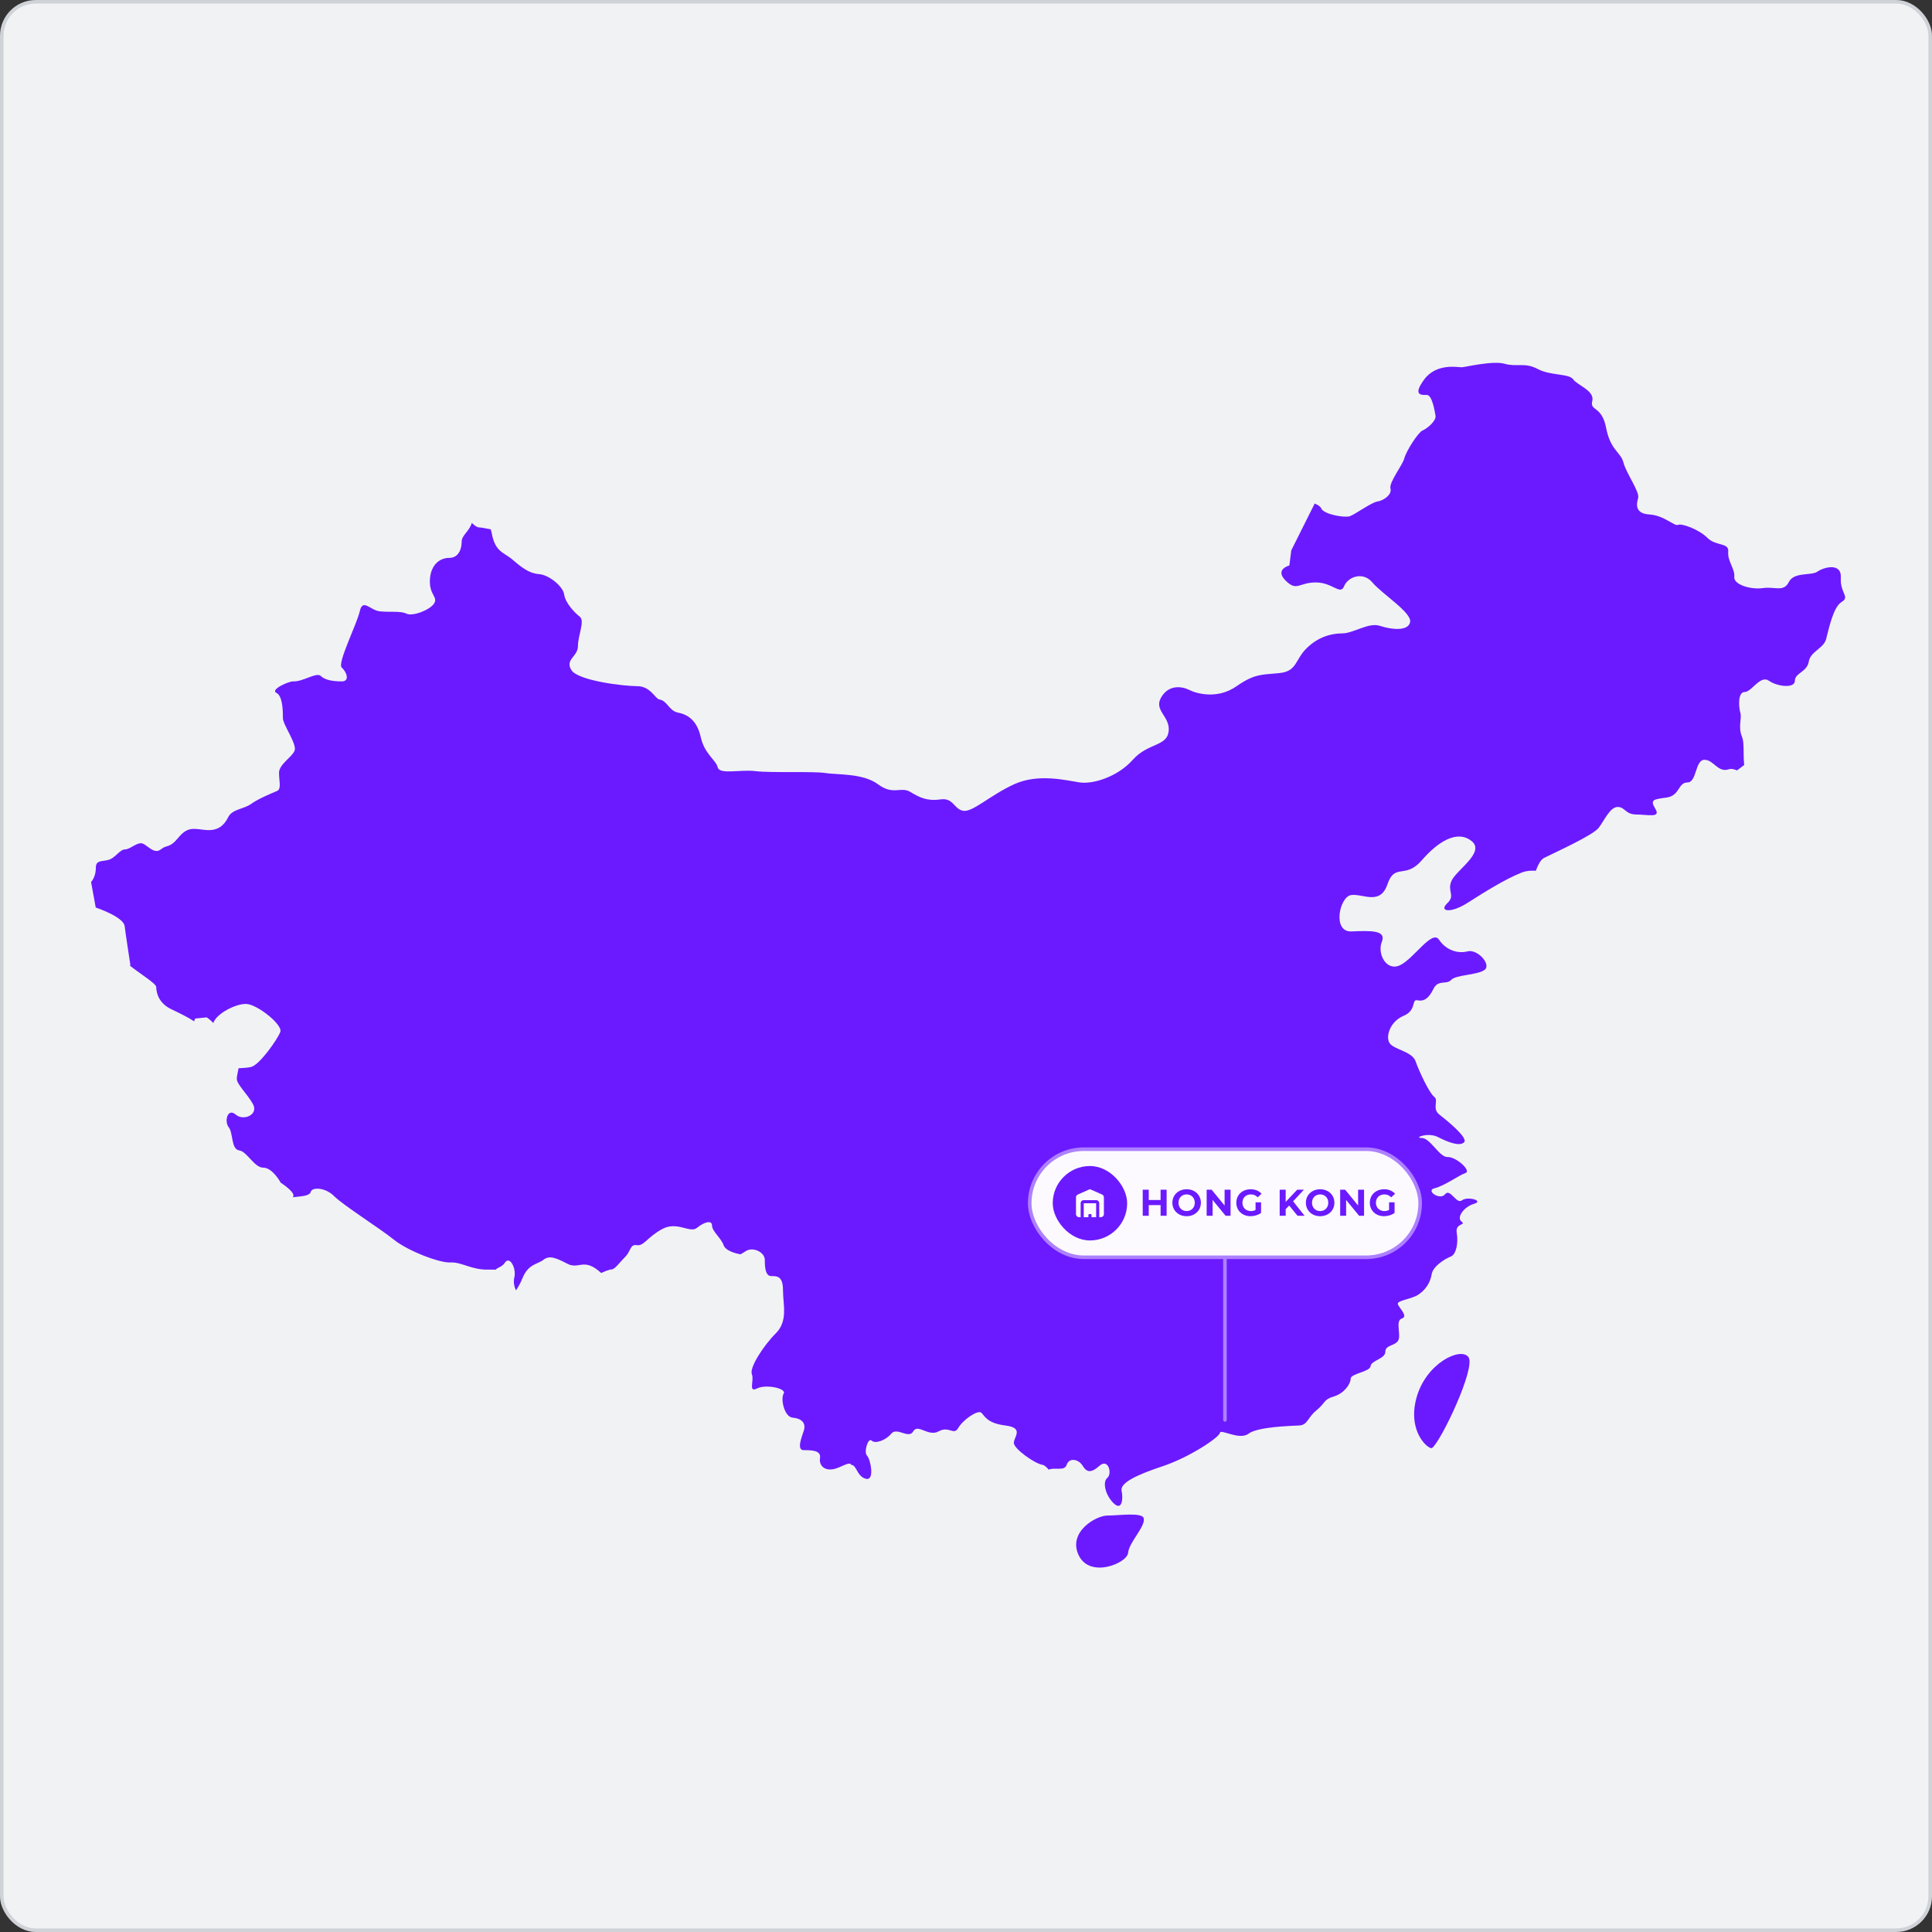
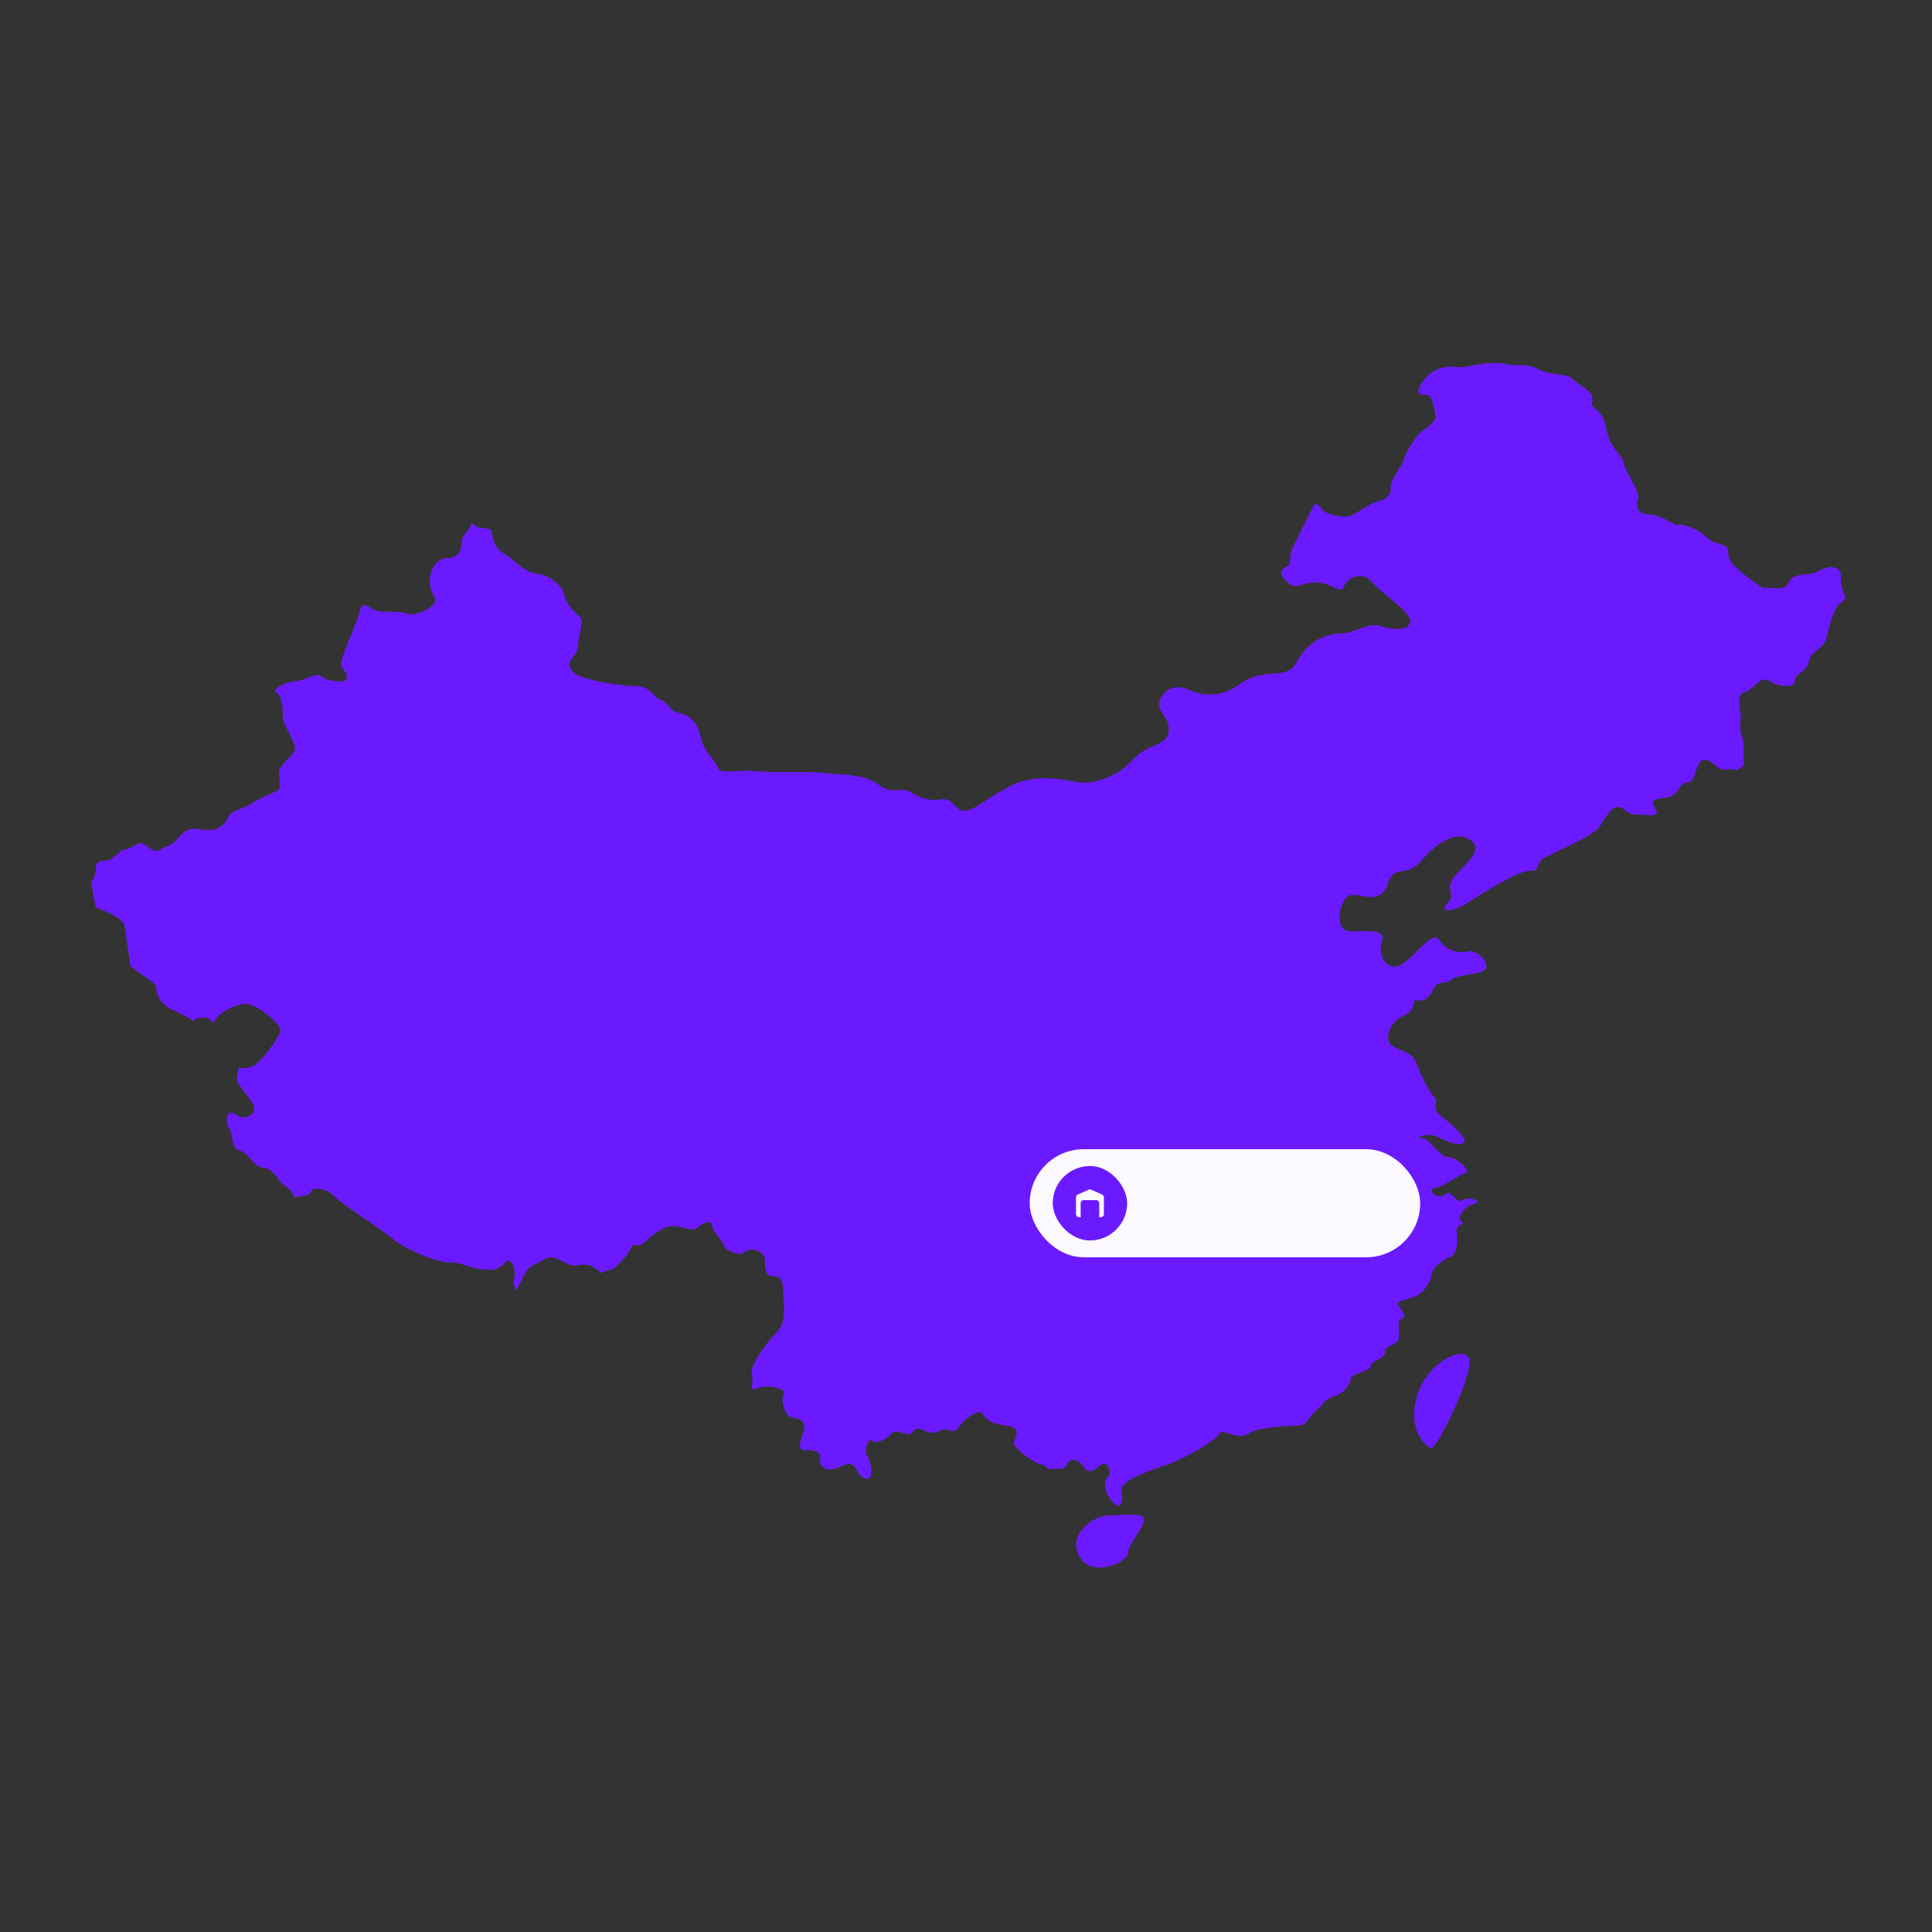
<svg xmlns="http://www.w3.org/2000/svg" width="540" height="540" viewBox="0 0 540 540" fill="none">
  <rect x="0" y="0" width="540" height="540" fill="#333333" stroke="none" />
-   <rect x="539.5" y="539.5" width="539" height="539" rx="9.5" transform="rotate(-180 539.5 539.5)" fill="#F1F2F4" stroke="#CFD3D8" />
-   <path fill-rule="evenodd" clip-rule="evenodd" d="M309.5 423.604C306.357 423.604 298.364 428.201 301.511 434.727C304.663 441.266 315.065 436.913 315.31 434.006C315.55 431.103 320.293 426.535 319.666 424.329C319.182 422.635 312.651 423.604 309.5 423.604ZM395.911 390.68C393.249 400.366 399.449 405.289 400.264 404.719C402.686 403.025 412.608 382.212 410.43 379.305C408.252 376.402 398.57 380.994 395.911 390.68ZM514.513 161.467C514.757 157.11 509.664 158.564 507.974 159.773C506.28 160.982 501.443 159.773 499.986 162.676C498.536 165.583 496.114 163.889 492.726 164.374C489.343 164.858 484.494 163.405 484.738 161.226C484.987 159.044 482.796 156.87 483.044 154.211C483.289 151.548 479.657 152.758 477.23 150.335C474.812 147.913 469.975 146.219 469.006 146.703C468.037 147.184 465.134 144.045 461.014 143.796C456.902 143.552 457.386 140.889 457.871 139.196C458.355 137.506 454.479 132.181 453.754 129.274C453.026 126.371 450.127 125.89 448.914 119.592C447.704 113.301 444.313 114.995 445.042 112.092C445.77 109.189 440.929 107.736 439.716 106.038C438.511 104.344 433.422 105.069 429.79 103.135C426.158 101.201 423.984 102.654 420.597 101.685C417.209 100.712 409.461 102.654 408.496 102.654C407.527 102.654 401.473 101.437 398.09 106.038C394.702 110.643 397.361 110.394 398.814 110.394C400.264 110.394 400.992 114.755 401.233 116.208C401.481 117.654 398.814 119.84 397.605 120.32C396.396 120.809 393.004 126.13 392.524 128.068C392.035 130.006 388.163 134.839 388.644 136.537C389.128 138.231 386.714 139.92 385.016 140.169C383.322 140.413 378.726 143.796 377.272 144.285C375.819 144.769 370.013 143.796 369.288 142.103C369.056 141.557 368.343 141.101 367.46 140.739L360.913 153.833L360.384 158.051C360.384 158.051 356.174 159.109 359.329 162.269C362.497 165.436 363.022 162.794 367.773 162.794C372.513 162.794 374.622 166.491 375.68 163.852C376.735 161.222 380.949 159.638 383.583 162.794C386.225 165.961 394.661 171.242 394.136 173.868C393.603 176.511 388.864 175.981 385.7 174.927C382.528 173.868 378.314 177.032 375.155 177.032C371.987 177.032 368.299 178.09 365.131 181.258C361.968 184.421 362.497 187.581 357.75 188.11C353.006 188.639 350.893 188.11 345.621 191.799C340.348 195.496 334.542 193.912 332.441 192.857C330.328 191.799 326.636 191.274 324.522 194.966C322.422 198.655 327.165 200.239 326.635 204.457C326.106 208.675 320.838 207.625 316.616 212.364C312.398 217.115 305.541 219.224 301.853 218.699C298.164 218.17 290.249 216.061 283.401 219.224C276.544 222.384 271.793 227.135 269.159 226.606C266.521 226.076 266.525 222.909 262.832 223.438C259.139 223.967 257.038 222.909 254.4 221.329C251.757 219.749 249.652 222.384 245.434 219.224C241.216 216.061 233.831 216.586 230.671 216.061C227.504 215.535 215.375 216.061 211.157 215.535C206.943 215.006 201.137 216.586 200.608 214.481C200.083 212.364 196.919 210.784 195.864 206.041C194.81 201.289 192.176 199.71 189.537 199.184C186.899 198.655 186.59 195.874 184.265 195.496C183.149 195.313 181.81 191.787 178.121 191.787C174.436 191.787 161.538 190.284 159.694 187.271C157.853 184.254 161.538 183.583 161.538 180.57C161.538 177.553 163.545 173.53 162.039 172.362C160.528 171.185 158.016 168.502 157.682 166.165C157.349 163.808 153.33 160.636 150.643 160.465C147.964 160.294 145.794 158.621 143.278 156.446C140.765 154.268 138.416 154.427 137.411 148.902C137.345 148.54 137.236 148.251 137.146 147.925C136.136 147.819 134.85 147.428 134.019 147.428C133.364 147.428 132.582 146.883 131.873 146.15C131.214 148.454 129.036 149.598 129.036 151.418C129.036 153.429 128.201 155.937 125.518 155.937C122.839 155.937 120.327 157.953 120.156 162.138C119.985 166.328 122.501 166.833 121.328 168.677C120.156 170.521 115.294 172.354 113.621 171.523C111.948 170.684 108.764 171.185 106.081 170.855C103.402 170.521 101.39 167.167 100.556 170.855C99.717 174.54 94.184 185.427 95.528 186.6C96.867 187.776 97.869 190.451 95.528 190.451C93.182 190.451 90.837 190.117 89.665 188.941C88.492 187.776 84.653 190.586 81.957 190.451C80.707 190.39 75.443 192.752 77.255 193.655C79.071 194.563 79.071 198.92 79.071 200.736C79.071 202.552 83.069 207.999 82.34 209.811C81.615 211.631 77.988 213.626 77.988 215.983C77.988 218.345 78.708 220.523 77.442 221.073C76.168 221.618 72.174 223.247 70.179 224.7C68.18 226.154 64.914 226.154 63.823 228.332C62.736 230.506 61.095 232.387 57.292 231.964C54.019 231.597 52.391 231.052 49.846 234.138C47.305 237.224 46.76 235.954 44.94 237.407C43.128 238.861 41.312 236.32 39.859 235.775C38.413 235.225 36.414 237.407 34.961 237.407C33.511 237.407 32.237 239.765 30.425 240.31C28.605 240.856 26.789 240.31 26.789 242.493C26.789 243.832 26.447 245.387 25.45 246.548H25.458L26.753 253.652C26.753 253.652 34.513 256.242 34.834 258.827C35.16 261.413 36.455 269.82 36.455 269.82C36.455 269.82 36.349 269.828 36.215 269.84C39.358 272.312 43.673 274.938 43.673 275.895C43.673 276.982 44.04 280.247 47.847 282.063C50.265 283.215 52.741 284.437 54.243 285.455C54.43 284.99 54.548 284.685 54.548 284.685L57.777 284.359C57.777 284.359 58.73 284.962 59.63 285.935C60.423 283.321 66.001 280.443 68.908 280.609C71.995 280.793 79.071 286.424 78.346 288.419C77.621 290.414 72.54 297.673 70.179 298.219C69.287 298.43 67.976 298.528 66.685 298.577C66.47 299.77 66.18 300.869 66.18 301.496C66.18 303.112 69.088 305.69 70.708 308.601C72.324 311.512 68.118 313.446 65.859 311.512C63.599 309.57 62.63 313.446 63.921 315.062C65.212 316.678 64.568 321.21 66.828 321.532C69.088 321.853 71.03 326.373 73.615 326.373C76.2 326.373 78.468 330.574 78.468 330.574C78.468 330.574 82.019 332.842 82.019 334.133C82.019 334.288 81.957 334.454 81.86 334.625C84.677 334.34 86.546 334.243 86.876 333.078C87.242 331.804 90.874 331.804 93.415 334.345C95.955 336.885 106.305 343.424 110.112 346.506C113.931 349.592 122.819 353.041 125.905 352.861C128.995 352.678 131.898 355.04 136.617 354.857C137.329 354.836 137.936 354.857 138.494 354.901C139.165 354.189 140.297 354.173 141.16 352.878C142.455 350.936 144.397 354.494 143.75 357.075C143.449 358.277 143.717 359.612 144.21 360.675C144.857 359.75 145.525 358.529 146.054 357.214C147.691 353.224 150.232 353.407 151.868 352.133C153.505 350.866 155.134 351.412 158.586 353.224C161.835 354.938 163.163 351.327 168.032 355.805C169.046 355.349 170.336 354.816 170.898 354.816C171.863 354.816 173.162 352.878 174.774 351.257C176.391 349.645 176.069 347.699 178.007 348.029C179.949 348.35 180.918 345.773 185.116 343.505C189.318 341.242 192.872 344.804 194.814 343.184C196.752 341.567 199.012 340.916 199.012 342.536C199.012 344.153 201.601 346.095 202.249 348.029C202.827 349.763 206.226 350.463 206.947 350.581C207.554 350.26 208.046 349.979 208.323 349.775C210.322 348.326 213.767 349.954 213.767 352.133C213.767 354.311 213.95 356.672 215.591 356.672C217.219 356.672 218.852 356.672 218.852 360.666C218.852 364.656 220.305 369.2 216.857 372.649C213.404 376.097 209.41 382.27 210.143 384.081C210.864 385.897 209.048 389.35 211.593 388.076C214.133 386.809 219.943 388.076 219.031 389.529C218.127 390.983 219.214 396.064 221.572 396.243C223.933 396.43 225.391 397.7 224.658 399.879C223.933 402.057 222.663 405.322 224.658 405.322C226.657 405.322 229.56 405.322 229.197 407.504C228.835 409.679 230.651 411.678 234.279 410.224C236.416 409.373 237.483 408.596 237.967 409.455C239.409 409.41 239.515 412.691 242.006 413.319C244.592 413.962 243.297 407.822 242.328 406.849C241.359 405.876 242.65 401.678 243.619 402.651C244.592 403.62 247.495 402.651 249.111 400.709C250.727 398.771 253.96 402.326 255.259 400.066C256.55 397.802 259.452 401.678 262.364 400.066C265.275 398.45 266.569 401.357 267.856 399.093C269.147 396.833 273.352 393.926 274.321 394.891C275.294 395.864 275.942 397.802 281.104 398.45C286.283 399.093 283.368 401.678 283.368 403.299C283.368 404.915 289.19 409.113 291.446 409.438C291.865 409.499 292.452 410 293.127 410.782C294.699 410.008 297.508 411.299 298.127 409.443C298.852 407.26 301.511 407.863 302.602 409.679C303.689 411.49 304.898 411.857 307.321 409.679C309.747 407.504 310.948 411.857 309.499 413.074C308.049 414.279 309.018 418.029 311.315 420.211C313.615 422.386 313.977 418.88 313.493 416.706C313.008 414.528 317.369 412.341 324.995 409.805C332.616 407.26 340.841 401.69 340.967 400.485C341.085 399.276 346.411 402.659 348.951 400.73C351.492 398.792 360.689 398.551 363.112 398.425C365.538 398.307 365.408 396.243 367.953 394.195C370.489 392.135 369.887 391.162 372.794 390.319C375.697 389.472 377.508 386.809 377.508 385.352C377.508 383.902 382.956 383.422 383.078 381.846C383.204 380.275 387.198 379.79 387.198 377.856C387.198 375.922 389.617 376.281 390.708 374.827C391.799 373.373 389.857 369.139 391.799 368.537C393.725 367.926 391.066 365.63 390.708 364.543C390.342 363.455 394.34 363.207 396.388 361.88C398.452 360.548 399.783 358.488 400.146 356.188C400.512 353.892 403.895 351.835 405.463 351.229C407.043 350.626 407.645 347.357 407.161 344.576C406.68 341.787 409.95 342.512 408.496 341.421C407.043 340.338 409.099 337.313 412.002 336.47C414.909 335.623 410.186 334.288 408.618 335.497C407.043 336.706 405.345 331.987 403.895 333.799C402.446 335.619 398.33 332.712 400.992 332.109C403.651 331.503 407.771 328.482 409.587 327.871C411.399 327.264 406.921 323.27 404.62 323.396C402.324 323.514 399.783 318.067 397.361 318.067C394.938 318.067 399.173 316.373 401.961 317.831C404.746 319.276 408.008 320.493 409.221 319.276C410.43 318.067 404.502 313.234 402.324 311.536C400.146 309.838 402.202 307.538 400.87 306.569C399.539 305.608 396.632 299.436 395.663 296.647C394.702 293.862 389.617 293.382 388.404 291.566C387.198 289.75 388.526 285.516 392.28 283.94C396.029 282.372 394.454 279.217 396.151 279.583C397.849 279.95 399.295 279.217 400.63 276.436C401.961 273.66 404.258 275.349 405.593 273.892C406.929 272.442 412.853 272.564 414.909 271.115C416.969 269.661 412.971 265.183 410.186 265.907C407.409 266.628 404.14 265.545 402.202 262.642C400.264 259.735 395.182 267.964 391.306 269.783C387.439 271.595 384.898 266.514 386.225 263.245C387.557 259.979 383.204 260.102 377.757 260.338C372.309 260.586 374.369 250.656 377.635 250.175C380.904 249.691 385.745 253.196 387.801 247.15C389.857 241.1 392.756 245.819 397.361 240.493C401.961 235.172 407.283 231.903 411.277 235.046C415.271 238.193 407.043 243.16 405.711 246.181C404.384 249.206 406.921 250.175 404.502 252.472C402.08 254.776 405.463 255.379 410.186 252.35C414.909 249.333 420.711 245.701 425.315 243.885C426.541 243.4 427.897 243.278 429.265 243.384C429.912 241.633 430.677 240.237 431.573 239.789C434.741 238.205 445.286 233.462 446.866 231.345C448.449 229.244 450.033 225.551 452.138 225.551C454.247 225.551 454.247 227.66 457.411 227.66C460.578 227.66 464.267 228.715 462.683 226.076C461.099 223.438 462.162 223.438 465.847 222.909C469.539 222.384 469.014 218.699 471.653 218.699C474.287 218.699 473.758 212.364 476.392 212.364C479.034 212.364 480.089 216.061 483.256 215.006C483.851 214.798 484.641 214.961 485.504 215.332C486.18 214.807 486.839 214.302 487.503 213.829C487.185 210.523 487.564 207.559 486.921 206.004C485.707 203.097 486.921 200.923 486.428 199.229C485.947 197.531 485.703 193.419 487.645 193.419C489.579 193.419 492.002 188.57 494.416 190.268C496.843 191.966 501.675 192.45 501.675 190.268C501.675 188.09 505.067 187.85 505.551 184.943C506.032 182.04 509.664 181.311 510.397 178.652C511.121 175.993 512.33 169.695 514.749 168.241C517.171 166.792 514.264 165.827 514.513 161.467Z" fill="#6B1AFF" />
+   <path fill-rule="evenodd" clip-rule="evenodd" d="M309.5 423.604C306.357 423.604 298.364 428.201 301.511 434.727C304.663 441.266 315.065 436.913 315.31 434.006C315.55 431.103 320.293 426.535 319.666 424.329C319.182 422.635 312.651 423.604 309.5 423.604ZM395.911 390.68C393.249 400.366 399.449 405.289 400.264 404.719C402.686 403.025 412.608 382.212 410.43 379.305C408.252 376.402 398.57 380.994 395.911 390.68ZM514.513 161.467C514.757 157.11 509.664 158.564 507.974 159.773C506.28 160.982 501.443 159.773 499.986 162.676C498.536 165.583 496.114 163.889 492.726 164.374C484.987 159.044 482.796 156.87 483.044 154.211C483.289 151.548 479.657 152.758 477.23 150.335C474.812 147.913 469.975 146.219 469.006 146.703C468.037 147.184 465.134 144.045 461.014 143.796C456.902 143.552 457.386 140.889 457.871 139.196C458.355 137.506 454.479 132.181 453.754 129.274C453.026 126.371 450.127 125.89 448.914 119.592C447.704 113.301 444.313 114.995 445.042 112.092C445.77 109.189 440.929 107.736 439.716 106.038C438.511 104.344 433.422 105.069 429.79 103.135C426.158 101.201 423.984 102.654 420.597 101.685C417.209 100.712 409.461 102.654 408.496 102.654C407.527 102.654 401.473 101.437 398.09 106.038C394.702 110.643 397.361 110.394 398.814 110.394C400.264 110.394 400.992 114.755 401.233 116.208C401.481 117.654 398.814 119.84 397.605 120.32C396.396 120.809 393.004 126.13 392.524 128.068C392.035 130.006 388.163 134.839 388.644 136.537C389.128 138.231 386.714 139.92 385.016 140.169C383.322 140.413 378.726 143.796 377.272 144.285C375.819 144.769 370.013 143.796 369.288 142.103C369.056 141.557 368.343 141.101 367.46 140.739L360.913 153.833L360.384 158.051C360.384 158.051 356.174 159.109 359.329 162.269C362.497 165.436 363.022 162.794 367.773 162.794C372.513 162.794 374.622 166.491 375.68 163.852C376.735 161.222 380.949 159.638 383.583 162.794C386.225 165.961 394.661 171.242 394.136 173.868C393.603 176.511 388.864 175.981 385.7 174.927C382.528 173.868 378.314 177.032 375.155 177.032C371.987 177.032 368.299 178.09 365.131 181.258C361.968 184.421 362.497 187.581 357.75 188.11C353.006 188.639 350.893 188.11 345.621 191.799C340.348 195.496 334.542 193.912 332.441 192.857C330.328 191.799 326.636 191.274 324.522 194.966C322.422 198.655 327.165 200.239 326.635 204.457C326.106 208.675 320.838 207.625 316.616 212.364C312.398 217.115 305.541 219.224 301.853 218.699C298.164 218.17 290.249 216.061 283.401 219.224C276.544 222.384 271.793 227.135 269.159 226.606C266.521 226.076 266.525 222.909 262.832 223.438C259.139 223.967 257.038 222.909 254.4 221.329C251.757 219.749 249.652 222.384 245.434 219.224C241.216 216.061 233.831 216.586 230.671 216.061C227.504 215.535 215.375 216.061 211.157 215.535C206.943 215.006 201.137 216.586 200.608 214.481C200.083 212.364 196.919 210.784 195.864 206.041C194.81 201.289 192.176 199.71 189.537 199.184C186.899 198.655 186.59 195.874 184.265 195.496C183.149 195.313 181.81 191.787 178.121 191.787C174.436 191.787 161.538 190.284 159.694 187.271C157.853 184.254 161.538 183.583 161.538 180.57C161.538 177.553 163.545 173.53 162.039 172.362C160.528 171.185 158.016 168.502 157.682 166.165C157.349 163.808 153.33 160.636 150.643 160.465C147.964 160.294 145.794 158.621 143.278 156.446C140.765 154.268 138.416 154.427 137.411 148.902C137.345 148.54 137.236 148.251 137.146 147.925C136.136 147.819 134.85 147.428 134.019 147.428C133.364 147.428 132.582 146.883 131.873 146.15C131.214 148.454 129.036 149.598 129.036 151.418C129.036 153.429 128.201 155.937 125.518 155.937C122.839 155.937 120.327 157.953 120.156 162.138C119.985 166.328 122.501 166.833 121.328 168.677C120.156 170.521 115.294 172.354 113.621 171.523C111.948 170.684 108.764 171.185 106.081 170.855C103.402 170.521 101.39 167.167 100.556 170.855C99.717 174.54 94.184 185.427 95.528 186.6C96.867 187.776 97.869 190.451 95.528 190.451C93.182 190.451 90.837 190.117 89.665 188.941C88.492 187.776 84.653 190.586 81.957 190.451C80.707 190.39 75.443 192.752 77.255 193.655C79.071 194.563 79.071 198.92 79.071 200.736C79.071 202.552 83.069 207.999 82.34 209.811C81.615 211.631 77.988 213.626 77.988 215.983C77.988 218.345 78.708 220.523 77.442 221.073C76.168 221.618 72.174 223.247 70.179 224.7C68.18 226.154 64.914 226.154 63.823 228.332C62.736 230.506 61.095 232.387 57.292 231.964C54.019 231.597 52.391 231.052 49.846 234.138C47.305 237.224 46.76 235.954 44.94 237.407C43.128 238.861 41.312 236.32 39.859 235.775C38.413 235.225 36.414 237.407 34.961 237.407C33.511 237.407 32.237 239.765 30.425 240.31C28.605 240.856 26.789 240.31 26.789 242.493C26.789 243.832 26.447 245.387 25.45 246.548H25.458L26.753 253.652C26.753 253.652 34.513 256.242 34.834 258.827C35.16 261.413 36.455 269.82 36.455 269.82C36.455 269.82 36.349 269.828 36.215 269.84C39.358 272.312 43.673 274.938 43.673 275.895C43.673 276.982 44.04 280.247 47.847 282.063C50.265 283.215 52.741 284.437 54.243 285.455C54.43 284.99 54.548 284.685 54.548 284.685L57.777 284.359C57.777 284.359 58.73 284.962 59.63 285.935C60.423 283.321 66.001 280.443 68.908 280.609C71.995 280.793 79.071 286.424 78.346 288.419C77.621 290.414 72.54 297.673 70.179 298.219C69.287 298.43 67.976 298.528 66.685 298.577C66.47 299.77 66.18 300.869 66.18 301.496C66.18 303.112 69.088 305.69 70.708 308.601C72.324 311.512 68.118 313.446 65.859 311.512C63.599 309.57 62.63 313.446 63.921 315.062C65.212 316.678 64.568 321.21 66.828 321.532C69.088 321.853 71.03 326.373 73.615 326.373C76.2 326.373 78.468 330.574 78.468 330.574C78.468 330.574 82.019 332.842 82.019 334.133C82.019 334.288 81.957 334.454 81.86 334.625C84.677 334.34 86.546 334.243 86.876 333.078C87.242 331.804 90.874 331.804 93.415 334.345C95.955 336.885 106.305 343.424 110.112 346.506C113.931 349.592 122.819 353.041 125.905 352.861C128.995 352.678 131.898 355.04 136.617 354.857C137.329 354.836 137.936 354.857 138.494 354.901C139.165 354.189 140.297 354.173 141.16 352.878C142.455 350.936 144.397 354.494 143.75 357.075C143.449 358.277 143.717 359.612 144.21 360.675C144.857 359.75 145.525 358.529 146.054 357.214C147.691 353.224 150.232 353.407 151.868 352.133C153.505 350.866 155.134 351.412 158.586 353.224C161.835 354.938 163.163 351.327 168.032 355.805C169.046 355.349 170.336 354.816 170.898 354.816C171.863 354.816 173.162 352.878 174.774 351.257C176.391 349.645 176.069 347.699 178.007 348.029C179.949 348.35 180.918 345.773 185.116 343.505C189.318 341.242 192.872 344.804 194.814 343.184C196.752 341.567 199.012 340.916 199.012 342.536C199.012 344.153 201.601 346.095 202.249 348.029C202.827 349.763 206.226 350.463 206.947 350.581C207.554 350.26 208.046 349.979 208.323 349.775C210.322 348.326 213.767 349.954 213.767 352.133C213.767 354.311 213.95 356.672 215.591 356.672C217.219 356.672 218.852 356.672 218.852 360.666C218.852 364.656 220.305 369.2 216.857 372.649C213.404 376.097 209.41 382.27 210.143 384.081C210.864 385.897 209.048 389.35 211.593 388.076C214.133 386.809 219.943 388.076 219.031 389.529C218.127 390.983 219.214 396.064 221.572 396.243C223.933 396.43 225.391 397.7 224.658 399.879C223.933 402.057 222.663 405.322 224.658 405.322C226.657 405.322 229.56 405.322 229.197 407.504C228.835 409.679 230.651 411.678 234.279 410.224C236.416 409.373 237.483 408.596 237.967 409.455C239.409 409.41 239.515 412.691 242.006 413.319C244.592 413.962 243.297 407.822 242.328 406.849C241.359 405.876 242.65 401.678 243.619 402.651C244.592 403.62 247.495 402.651 249.111 400.709C250.727 398.771 253.96 402.326 255.259 400.066C256.55 397.802 259.452 401.678 262.364 400.066C265.275 398.45 266.569 401.357 267.856 399.093C269.147 396.833 273.352 393.926 274.321 394.891C275.294 395.864 275.942 397.802 281.104 398.45C286.283 399.093 283.368 401.678 283.368 403.299C283.368 404.915 289.19 409.113 291.446 409.438C291.865 409.499 292.452 410 293.127 410.782C294.699 410.008 297.508 411.299 298.127 409.443C298.852 407.26 301.511 407.863 302.602 409.679C303.689 411.49 304.898 411.857 307.321 409.679C309.747 407.504 310.948 411.857 309.499 413.074C308.049 414.279 309.018 418.029 311.315 420.211C313.615 422.386 313.977 418.88 313.493 416.706C313.008 414.528 317.369 412.341 324.995 409.805C332.616 407.26 340.841 401.69 340.967 400.485C341.085 399.276 346.411 402.659 348.951 400.73C351.492 398.792 360.689 398.551 363.112 398.425C365.538 398.307 365.408 396.243 367.953 394.195C370.489 392.135 369.887 391.162 372.794 390.319C375.697 389.472 377.508 386.809 377.508 385.352C377.508 383.902 382.956 383.422 383.078 381.846C383.204 380.275 387.198 379.79 387.198 377.856C387.198 375.922 389.617 376.281 390.708 374.827C391.799 373.373 389.857 369.139 391.799 368.537C393.725 367.926 391.066 365.63 390.708 364.543C390.342 363.455 394.34 363.207 396.388 361.88C398.452 360.548 399.783 358.488 400.146 356.188C400.512 353.892 403.895 351.835 405.463 351.229C407.043 350.626 407.645 347.357 407.161 344.576C406.68 341.787 409.95 342.512 408.496 341.421C407.043 340.338 409.099 337.313 412.002 336.47C414.909 335.623 410.186 334.288 408.618 335.497C407.043 336.706 405.345 331.987 403.895 333.799C402.446 335.619 398.33 332.712 400.992 332.109C403.651 331.503 407.771 328.482 409.587 327.871C411.399 327.264 406.921 323.27 404.62 323.396C402.324 323.514 399.783 318.067 397.361 318.067C394.938 318.067 399.173 316.373 401.961 317.831C404.746 319.276 408.008 320.493 409.221 319.276C410.43 318.067 404.502 313.234 402.324 311.536C400.146 309.838 402.202 307.538 400.87 306.569C399.539 305.608 396.632 299.436 395.663 296.647C394.702 293.862 389.617 293.382 388.404 291.566C387.198 289.75 388.526 285.516 392.28 283.94C396.029 282.372 394.454 279.217 396.151 279.583C397.849 279.95 399.295 279.217 400.63 276.436C401.961 273.66 404.258 275.349 405.593 273.892C406.929 272.442 412.853 272.564 414.909 271.115C416.969 269.661 412.971 265.183 410.186 265.907C407.409 266.628 404.14 265.545 402.202 262.642C400.264 259.735 395.182 267.964 391.306 269.783C387.439 271.595 384.898 266.514 386.225 263.245C387.557 259.979 383.204 260.102 377.757 260.338C372.309 260.586 374.369 250.656 377.635 250.175C380.904 249.691 385.745 253.196 387.801 247.15C389.857 241.1 392.756 245.819 397.361 240.493C401.961 235.172 407.283 231.903 411.277 235.046C415.271 238.193 407.043 243.16 405.711 246.181C404.384 249.206 406.921 250.175 404.502 252.472C402.08 254.776 405.463 255.379 410.186 252.35C414.909 249.333 420.711 245.701 425.315 243.885C426.541 243.4 427.897 243.278 429.265 243.384C429.912 241.633 430.677 240.237 431.573 239.789C434.741 238.205 445.286 233.462 446.866 231.345C448.449 229.244 450.033 225.551 452.138 225.551C454.247 225.551 454.247 227.66 457.411 227.66C460.578 227.66 464.267 228.715 462.683 226.076C461.099 223.438 462.162 223.438 465.847 222.909C469.539 222.384 469.014 218.699 471.653 218.699C474.287 218.699 473.758 212.364 476.392 212.364C479.034 212.364 480.089 216.061 483.256 215.006C483.851 214.798 484.641 214.961 485.504 215.332C486.18 214.807 486.839 214.302 487.503 213.829C487.185 210.523 487.564 207.559 486.921 206.004C485.707 203.097 486.921 200.923 486.428 199.229C485.947 197.531 485.703 193.419 487.645 193.419C489.579 193.419 492.002 188.57 494.416 190.268C496.843 191.966 501.675 192.45 501.675 190.268C501.675 188.09 505.067 187.85 505.551 184.943C506.032 182.04 509.664 181.311 510.397 178.652C511.121 175.993 512.33 169.695 514.749 168.241C517.171 166.792 514.264 165.827 514.513 161.467Z" fill="#6B1AFF" />
  <rect x="287.807" y="321.206" width="109.138" height="30.204" rx="15.102" fill="#FCFAFF" />
  <rect x="294.241" y="325.907" width="20.803" height="20.803" rx="10.401" fill="#6B1AFF" />
  <path d="M304.466 332.445L301.257 333.872C300.943 334.011 300.742 334.321 300.742 334.664V339.342C300.742 339.821 301.13 340.209 301.608 340.209H302.042V336.308C302.042 335.829 302.43 335.441 302.909 335.441H306.376C306.855 335.441 307.243 335.829 307.243 336.308V340.209H307.676C308.155 340.209 308.543 339.821 308.543 339.342V334.664C308.543 334.321 308.341 334.011 308.028 333.872L304.818 332.445C304.706 332.395 304.578 332.395 304.466 332.445Z" fill="#FCFAFF" />
-   <path d="M306.376 336.308H302.909V340.209H304.209V339.559C304.209 339.439 304.306 339.342 304.426 339.342H304.859C304.979 339.342 305.076 339.439 305.076 339.559V340.209H306.376V336.308Z" fill="#FCFAFF" />
-   <path d="M324.388 335.398H321.08V332.527H319.395V339.808H321.08V336.823H324.388V339.808H326.073V332.527H324.388V335.398ZM331.668 339.933C333.957 339.933 335.652 338.342 335.652 336.168C335.652 333.994 333.957 332.402 331.668 332.402C329.37 332.402 327.685 334.004 327.685 336.168C327.685 338.331 329.37 339.933 331.668 339.933ZM331.668 338.498C330.368 338.498 329.39 337.551 329.39 336.168C329.39 334.784 330.368 333.838 331.668 333.838C332.969 333.838 333.946 334.784 333.946 336.168C333.946 337.551 332.969 338.498 331.668 338.498ZM342.279 336.948L338.659 332.527H337.265V339.808H338.929V335.388L342.559 339.808H343.943V332.527H342.279V336.948ZM350.932 338.186C350.505 338.414 350.079 338.498 349.621 338.498C348.228 338.498 347.26 337.53 347.26 336.168C347.26 334.784 348.228 333.838 349.642 333.838C350.381 333.838 350.994 334.098 351.525 334.66L352.606 333.661C351.899 332.839 350.838 332.402 349.559 332.402C347.239 332.402 345.554 333.973 345.554 336.168C345.554 338.362 347.239 339.933 349.528 339.933C350.568 339.933 351.67 339.611 352.471 339.007V336.053H350.932V338.186ZM364.624 339.808L361.43 335.772L364.447 332.527H362.575L359.35 335.928V332.527H357.676V339.808H359.35V337.967L360.328 336.948L362.658 339.808H364.624ZM368.984 339.933C371.272 339.933 372.967 338.342 372.967 336.168C372.967 333.994 371.272 332.402 368.984 332.402C366.685 332.402 365 334.004 365 336.168C365 338.331 366.685 339.933 368.984 339.933ZM368.984 338.498C367.683 338.498 366.706 337.551 366.706 336.168C366.706 334.784 367.683 333.838 368.984 333.838C370.284 333.838 371.262 334.784 371.262 336.168C371.262 337.551 370.284 338.498 368.984 338.498ZM379.594 336.948L375.974 332.527H374.58V339.808H376.245V335.388L379.875 339.808H381.258V332.527H379.594V336.948ZM388.247 338.186C387.821 338.414 387.394 338.498 386.937 338.498C385.543 338.498 384.576 337.53 384.576 336.168C384.576 334.784 385.543 333.838 386.957 333.838C387.696 333.838 388.31 334.098 388.84 334.66L389.922 333.661C389.214 332.839 388.154 332.402 386.874 332.402C384.555 332.402 382.87 333.973 382.87 336.168C382.87 338.362 384.555 339.933 386.843 339.933C387.883 339.933 388.986 339.611 389.787 339.007V336.053H388.247V338.186Z" fill="#6B1AFF" />
-   <rect x="287.807" y="321.206" width="109.138" height="30.204" rx="15.102" stroke="#AD80FF" />
-   <path d="M342.375 351.91V396.867" stroke="#AD80FF" stroke-linecap="round" stroke-linejoin="round" />
</svg>